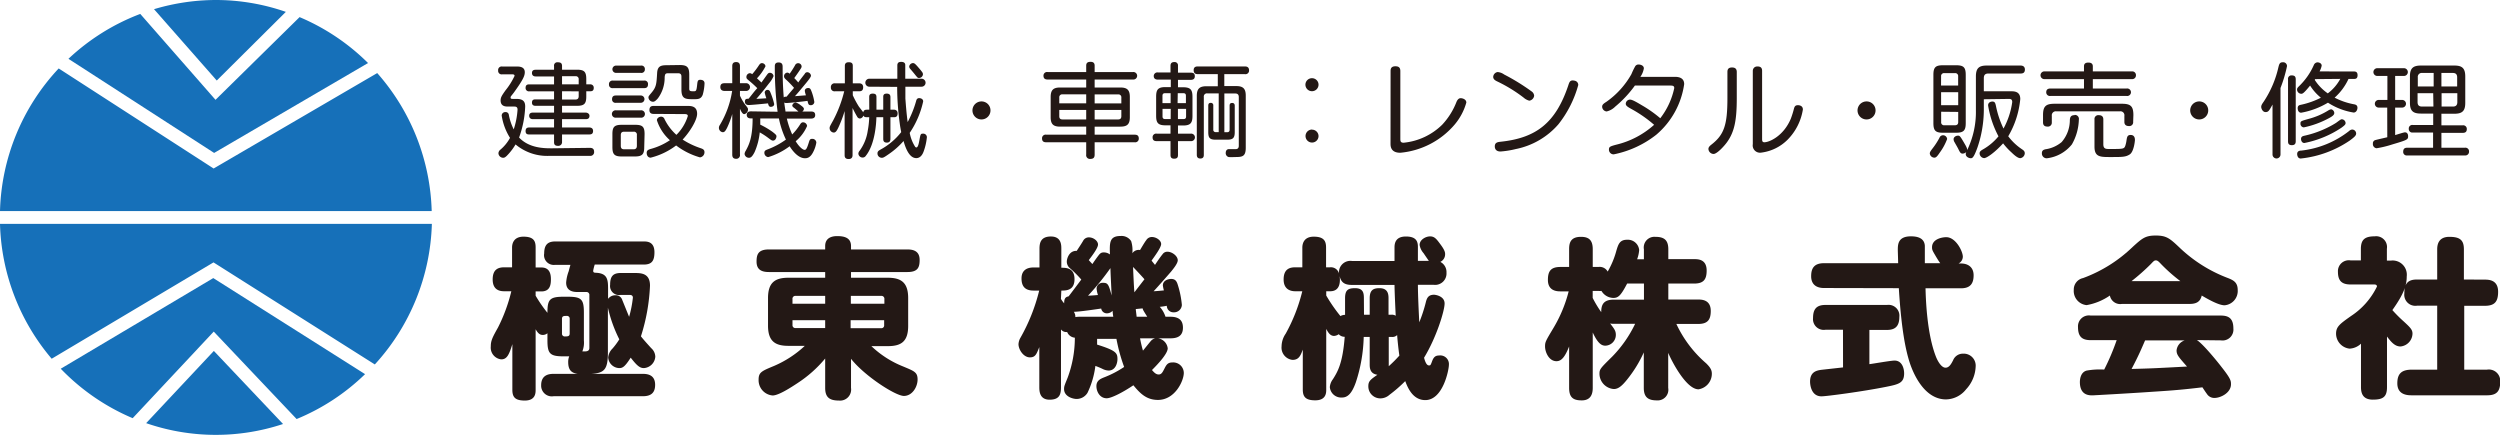
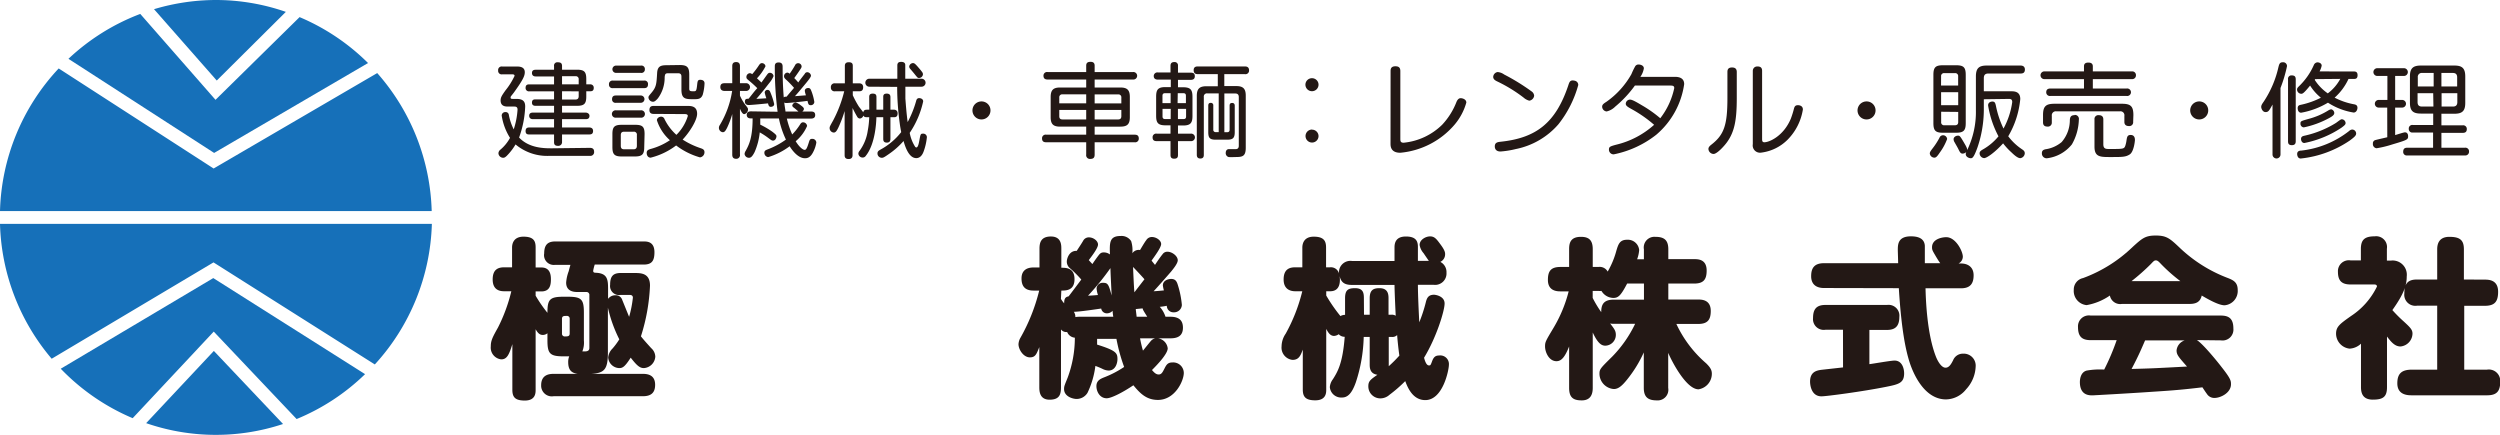
<svg xmlns="http://www.w3.org/2000/svg" viewBox="0 0 438.27 76.24">
  <g fill="#231815">
    <path d="m99.87 58.47c0 .51-.36.51-.84.51a.47.47 0 0 1 -.51-.51v-2.58c0-.51.36-.51.84-.51a.47.47 0 0 1 .51.51zm-2.55-16.14c-1.35 0-1.92.66-1.92 2.1a1.71 1.71 0 0 0 1.92 2h2.68c-.09.33-.15.51-.3 1.11a7.08 7.08 0 0 0 -.45 2c0 1.65 1.53 1.65 2 1.65h1.5a.51.51 0 0 1 .57.57v9.24c0 .63-.57.63-1.23.6a4.13 4.13 0 0 0 .27-1.92v-4.87c0-2.34-.42-2.79-2.82-2.79h-.75c-2.46 0-2.82.51-2.82 2.82a24.21 24.21 0 0 1 -2.07-3v-.75h1c1.53 0 1.68-1.17 1.68-2.13s-.24-2.07-1.68-2.07h-1v-3.51c0-1.08-.3-1.89-2.13-1.89s-2 1.38-2 1.89v3.48h-1.33c-1 0-2.07.27-2.07 2.13 0 2 1.44 2.07 2.07 2.07h1.2a29 29 0 0 1 -2.34 6.36c-1 1.77-1.26 2.34-1.26 3.3a2.07 2.07 0 0 0 1.83 2.28c1 0 1.38-.81 1.95-2.67v8c0 1.32.51 1.89 2.19 1.89 1.89 0 1.89-1.35 1.89-1.89v-10.61c.36.63.69 1 1.26 1a1.28 1.28 0 0 0 .81-.3v1.23c0 2.34.42 2.82 2.82 2.82h1a2.58 2.58 0 0 0 -.18 1c0 1.56.72 1.92 1.65 2.07h-4.2c-.84 0-2.19.18-2.19 2a1.87 1.87 0 0 0 2.19 1.92h15.63c1.41 0 2.16-.57 2.16-2 0-1.65-1.17-1.92-2.16-1.92h-9c2.25-.15 2.88-.75 2.88-3.75v-7.85a24.19 24.19 0 0 0 2 5.55 12.81 12.81 0 0 1 -1.17 1.59 2.52 2.52 0 0 0 -.78 1.59 2 2 0 0 0 1.95 1.86c.6 0 1-.27 2-1.83 1.11 1.44 1.62 1.83 2.31 1.83a2.15 2.15 0 0 0 2-2 2.08 2.08 0 0 0 -.72-1.5c-.51-.57-1.29-1.41-1.8-2.07a33.66 33.66 0 0 0 1.59-8.88c0-2.22-1.59-2.22-2.79-2.22h-2.34c-1.44 0-1.86.69-1.86 2.07a1.58 1.58 0 0 0 1.86 1.77h1.53c.15 0 .6 0 .6.48a19.55 19.55 0 0 1 -.66 3.36c-.18-.42-1-2.46-1.2-2.94a1.17 1.17 0 0 0 -1.17-.84 1.6 1.6 0 0 0 -1.32.63v-1.72c0-1.68-.12-2.73-2.07-2.85-.39 0-.54-.06-.54-.36a8.11 8.11 0 0 1 .27-1.08h8.58c1.38 0 1.89-.6 1.89-2.16 0-1.89-1.32-1.89-1.89-1.89z" />
-     <path d="m149.19 48.69v-1h9.9c1.86 0 2.13-.87 2.13-2.13 0-1.53-1.08-1.83-2.13-1.83h-9.9v-.6c0-1.47-1.2-1.74-2.43-1.74-.93 0-2.1.3-2.1 1.74v.6h-9.87c-1.89 0-2.16.9-2.16 2.13 0 1.41.87 1.83 2.16 1.83h9.87v1h-6.45c-2.37 0-3.57.87-3.57 3.57v4.83c0 2.79 1.32 3.54 3.57 3.54h2.88a18.65 18.65 0 0 1 -5.37 3.51c-2.16.9-2.73 1.11-2.73 2.4a2.68 2.68 0 0 0 2.46 2.79c1.05 0 3.21-1.41 4.35-2.16a21.55 21.55 0 0 0 4.86-4.32v5.15c0 1.59.69 2.22 2.4 2.22a1.94 1.94 0 0 0 2.13-2.22v-5.1c2.37 3 7.8 6.51 9.27 6.51s2.4-1.59 2.4-2.88-.6-1.47-2.52-2.28a17.34 17.34 0 0 1 -5.58-3.57h2.88c2.28 0 3.57-.75 3.57-3.54v-4.88c0-2.7-1.2-3.57-3.57-3.57zm-10.26 4.56v-.81a.5.5 0 0 1 .54-.57h5.19v1.38zm5.73 4.26h-5.19a.49.49 0 0 1 -.54-.54v-.84h5.73zm4.5-5.64h5.34a.51.51 0 0 1 .54.57v.81h-5.88zm5.84 4.26v.87a.49.49 0 0 1 -.54.54h-5.34v-1.41z" />
    <path d="m199.26 55.53c-.06-.63-.12-.93-.15-1.35l1.2-.12c.06.27.12.36.66 1.23a2.77 2.77 0 0 1 .15.24zm-13.2-4.59c.84 0 2.31 0 2.31-2s-1.47-2-2.31-2v-3.32c0-.66 0-2.16-1.83-2.16s-2 1.2-2 2.16v3.27h-1.05c-1.35 0-2.1.66-2.1 1.92s.51 2.13 2.1 2.13h1a32.37 32.37 0 0 1 -3.36 8.4 2.59 2.59 0 0 0 -.27 1c0 .93.87 2.31 2 2.31 1 0 1.17-.63 1.65-1.8v7c0 .63 0 2.22 1.8 2.22s2-1 2-2.22v-10.1a1.14 1.14 0 0 0 1.08.45 1.59 1.59 0 0 0 1.35 1 20.1 20.1 0 0 1 -1.26 7c-.54 1.35-.63 1.5-.63 2 0 1.35 1.59 1.74 2.19 1.74a2.23 2.23 0 0 0 1.92-1.08 15.25 15.25 0 0 0 1.38-4.71 12.37 12.37 0 0 1 1.23.51 2.57 2.57 0 0 0 1.08.3c1.26 0 1.56-1.38 1.56-2 0-1.08-.24-1.5-3.57-2.55 0-.15 0-.9 0-1h3.39a30.5 30.5 0 0 0 1.35 4.92 17.91 17.91 0 0 1 -3.6 1.86c-.57.24-1.26.54-1.26 1.5s.6 2.13 1.8 2.13c.87 0 3-1.14 4.68-2.28 1.2 1.46 2.31 2.57 4.31 2.57 3 0 4.53-3.36 4.53-4.74a1.86 1.86 0 0 0 -2-1.83c-.81 0-1.05.39-1.41 1.11-.3.57-.48 1-1 1s-.87-.45-1.17-.78c1-1 2.76-2.85 2.76-3.81a2 2 0 0 0 -1.71-1.75h2.19c1.26 0 2.19-.42 2.19-1.86 0-1.23-.63-1.92-2.19-1.92h-.87a4.89 4.89 0 0 0 -1-1.74 12 12 0 0 0 1.23-.18 1.15 1.15 0 0 0 1.2 1.14 1.36 1.36 0 0 0 1.44-1.29 16.31 16.31 0 0 0 -.69-3.45c-.18-.6-.39-1.11-1.17-1.11-.54 0-1.47.27-1.47 1.14a5.57 5.57 0 0 0 .18.87c-1.2.12-1.35.12-1.8.15.93-1 2.52-2.82 3.09-3.48.33-.42 1.14-1.38 1.14-1.95 0-.75-1-1.5-1.8-1.5a1 1 0 0 0 -.87.45c-.33.39-.93 1.26-1.32 1.86-.21-.27-.54-.66-.6-.75.48-.69 1.68-2.28 1.68-2.91s-.84-1.23-1.62-1.23a1.13 1.13 0 0 0 -1 .57c-.24.27-.93 1.47-1.08 1.71a1.34 1.34 0 0 0 -1.35.57 5.32 5.32 0 0 0 -.21-2.13 2 2 0 0 0 -1.83-.9c-2 0-1.95 1.17-1.89 3.24a1.75 1.75 0 0 0 -1.08-.36c-.48 0-.66.18-1 .63s-.72 1-1 1.41c-.3-.33-.45-.48-.63-.69.51-.66 1.62-2.1 1.62-2.73s-.78-1.26-1.62-1.26a1.12 1.12 0 0 0 -1 .63c-.45.75-.69 1.08-1.11 1.74-1.38-.06-1.74 1.44-1.74 1.86a1.49 1.49 0 0 0 .54 1.17 19.61 19.61 0 0 1 2 2c-.36.48-1.89 2.52-2.22 2.94-.36.09-.81.18-.78 1.23a4.75 4.75 0 0 1 -.57-.78zm3.12 4.59a4.14 4.14 0 0 0 -.66.06 1.55 1.55 0 0 0 -.27-.93c1 0 4.17-.48 4.8-.57a1 1 0 0 0 1 .84 1.36 1.36 0 0 0 1-.45 7.16 7.16 0 0 0 .12 1.05zm13.35 3.78a1.42 1.42 0 0 0 -.81.51c-.24.27-1.14 1.41-1.35 1.65a21.89 21.89 0 0 1 -.51-2.16zm-11.79-7.47a45.13 45.13 0 0 0 3.93-4.84c0 .63.18 4.08.21 4.8-.51-1.86-.63-2.22-1.47-2.22a1.06 1.06 0 0 0 -1.17 1 4.92 4.92 0 0 0 .24 1.14c-.42.03-.57.06-1.74.12zm8.13-.6c-.09-.9-.18-3.15-.24-4.44.33.33 1.74 1.83 2 2.16-.35.45-1.28 1.65-1.76 2.28z" />
    <path d="m232.5 57.66c.33.63.69 1.23 1.38 1.23a1.53 1.53 0 0 0 .81-.3 1.36 1.36 0 0 0 1.05.45c-.36 4.71-1.26 6.15-2.07 7.44a2.61 2.61 0 0 0 -.54 1.38 2 2 0 0 0 2.13 1.83c1 0 1.74-.72 2.43-2.67a27.41 27.41 0 0 0 1.38-7.95h1.05v4.83c0 .63.06 1.62 1.35 1.8-1.2.84-1.59 1.11-1.59 2a2.1 2.1 0 0 0 2.12 2.14 2.4 2.4 0 0 0 1.59-.63 24.69 24.69 0 0 0 2.76-2.4c.48 1.32 1.41 3.33 3.51 3.33 3.14 0 4.14-5.37 4.14-6.14a1.52 1.52 0 0 0 -1.71-1.68c-.72 0-1 .36-1.26 1.08s-.3.66-.54.66c-.48 0-.75-1-.84-1.35 2.16-3.54 3.6-8.22 3.6-9.51s-1.59-1.53-1.86-1.53c-1 0-1.26.6-1.44 1.35a25.6 25.6 0 0 1 -1.14 3.48c-.09-1.77-.24-4.8-.24-6.57h2.76a2 2 0 0 0 2.25-2.13 2 2 0 0 0 -1.08-1.89 1.47 1.47 0 0 0 .84-1.35c0-.24 0-.66-.9-1.83-.66-.9-1-1.29-1.74-1.29s-1.83.57-1.83 1.5a2.84 2.84 0 0 0 .69 1.44c.3.45.9 1.32.93 1.35h-1.92v-2.41c0-.87-.18-1.86-2.1-1.86s-2 1.32-2 1.95v2.34h-7.47a2 2 0 0 0 -2.22 2.43 1.47 1.47 0 0 0 -1.62-1.32h-.69v-3.45c0-1.11-.33-1.92-2.16-1.92s-2 1.38-2 1.92v3.45h-1.21c-.9 0-2.07.21-2.07 2.13s1.44 2.07 2.07 2.07h1.2a30 30 0 0 1 -2.91 7.44 4 4 0 0 0 -.72 2.22 2.16 2.16 0 0 0 1.92 2.37c1.11 0 1.41-.75 1.8-1.8v7c0 1.29.51 1.89 2.19 1.89 1.92 0 1.92-1.35 1.92-1.89zm6.6-5.34c0-.93-.09-1.8-1.56-1.8-1.32 0-1.74.42-1.74 1.8v2.88a1.56 1.56 0 0 0 -.81.21 27.79 27.79 0 0 1 -2.49-3.6v-.75h.69c1.86 0 1.77-1.89 1.65-2.7.27 1.26 1 1.59 2.19 1.59h7.44c0 1 .15 4.23.21 5.4a1.29 1.29 0 0 0 -.72-.18h-.54v-2.88c0-.69-.09-1.77-1.59-1.77-1.08 0-1.71.33-1.71 1.77v2.88h-1zm4.9 6.75a1.18 1.18 0 0 0 .93-.33c.06.84.21 2.34.39 3.6a23.62 23.62 0 0 1 -1.86 1.86v-5.13z" />
    <path d="m287 45.45a5.79 5.79 0 0 0 .36-1.62 2 2 0 0 0 -2.13-1.8c-1.29 0-1.53.81-1.86 1.89a15 15 0 0 1 -1.53 3.69 1.6 1.6 0 0 0 -1.62-.81h-1v-3.12c0-1.68-.78-2.16-2.07-2.16-1.83 0-2.07 1.08-2.07 2.16v3.12h-1.53c-1.74 0-2.19.81-2.19 2.28 0 1.92 1.56 2 2.19 2h1.45a24 24 0 0 1 -2.67 6.42c-1.38 2.31-1.47 2.46-1.47 3.24 0 1 .69 2.58 2 2.58.9 0 1.5-.78 2.22-2.58v7.26c0 1.77.81 2.19 2.22 2.19 1.65 0 1.92-1.23 1.92-2.19v-9.71c.93 2 1.59 2.31 2.22 2.31a1.89 1.89 0 0 0 1.83-1.89c0-.72-.27-1.05-1-2a3.28 3.28 0 0 0 .66.06h3.72a21.32 21.32 0 0 1 -4 5.73c-2.13 2.1-2.25 2.22-2.25 3.06a2.71 2.71 0 0 0 2.52 2.64c.81 0 1.47-.6 2.34-1.68a21.85 21.85 0 0 0 2.91-4.74v6.22c0 1.65.78 2.19 2.28 2.19a1.87 1.87 0 0 0 2-2.19v-6.14c.66 1.56 3.18 6.39 5.31 6.39a2.76 2.76 0 0 0 2.34-2.73c0-.63-.24-1.08-1-1.83a20.55 20.55 0 0 1 -5.22-6.9h3.84c1.68 0 2.19-.78 2.19-2.28 0-1.92-1.5-2-2.19-2h-5.25v-2.8h4.53c1.68 0 2.19-.75 2.19-2.28 0-2-1.53-2-2.19-2h-4.53v-1.72c0-1.65-.75-2.19-2.28-2.19a1.87 1.87 0 0 0 -2 2.19v1.74zm1.2 4.26v2.82h-5.3c-1.89 0-2.19 1-2.19 2.19a19 19 0 0 1 -1.5-2.49v-1.23h1a2.6 2.6 0 0 0 .54 0 2.47 2.47 0 0 0 2.07 1.23c.87 0 1.32-.39 2.43-2.52z" />
    <path d="m332.88 50.52c.48 7.8 1.29 11 1.8 12.72.33 1.08 2.19 6.78 6.48 6.78a4.59 4.59 0 0 0 3.51-1.77 6.19 6.19 0 0 0 1.68-4 2.1 2.1 0 0 0 -2.22-2.25 1.84 1.84 0 0 0 -1.74 1.17c-.3.57-.66 1.29-1.32 1.29-.93 0-1.65-1.83-1.68-1.92-1.08-2.73-1.71-6.93-1.83-12h6.21c1.65 0 2.22-.84 2.22-2.28s-1-2.07-2.22-2.07h-.42a1.36 1.36 0 0 0 .75-1.19c0-.93-1.23-3.42-2.91-3.42-.69 0-2.49.3-2.49 1.77 0 .48.09.6.72 1.68.24.39.45.75.72 1.11h-2.7c0-.57 0-2.64 0-3.06-.09-1.32-1.23-1.65-2.43-1.65-2.31 0-2.31 1.44-2.31 2.46 0 .06.06 1.95.06 2.25h-13c-1.71 0-2.25.87-2.25 2.28s.87 2.07 2.25 2.07zm-9.78 13.89-3.78.42c-.87.12-2 .36-2 2.07 0 .39.12 2.58 2 2.58.87 0 7.2-.84 11.25-1.65 2.25-.45 3.24-.66 3.24-2.37 0-.87-.36-2.25-1.68-2.25-.63 0-3.69.54-4.41.63v-6h3.09c1.5 0 2.16-.72 2.16-2.28a1.9 1.9 0 0 0 -2.16-2.1h-10.81c-1.65 0-2.16.84-2.16 2.31a1.88 1.88 0 0 0 2.16 2.04h3.09z" />
    <path d="m389.34 59.67a1.91 1.91 0 0 0 2.19-2.07c0-1.71-.75-2.28-2.19-2.28h-22.83a1.91 1.91 0 0 0 -2.22 2c0 1.65.66 2.31 2.22 2.31h4.56a40 40 0 0 1 -2.19 5.16 13.09 13.09 0 0 0 -3.09.18c-1.05.3-1.17 1.53-1.17 2 0 2.34 1.62 2.34 2.22 2.34.09 0 6.66-.36 10.5-.63 4.26-.27 5.67-.42 8.76-.78.12.18.66 1 .78 1.14a1.51 1.51 0 0 0 1.35.72c1.08 0 2.88-.9 2.88-2.4 0-.63-.06-1-1.71-3.09-.36-.48-3.09-3.9-4.26-4.65zm-6.33 0a2.07 2.07 0 0 0 -1.44 1.74c0 .78.3 1.11 1.83 2.85-5.7.3-6.15.33-9.72.42 1.23-2.31 1.8-3.69 2.37-5zm.84-6.39c.93 0 1.86-.21 2.13-1.47.87.51 2.91 1.71 4 1.71a2.52 2.52 0 0 0 2.31-2.67c0-1.35-.75-1.71-1.62-2.07a25.16 25.16 0 0 1 -8.7-5.49c-1.59-1.5-2.19-2-4.05-2s-2.4.51-4.05 2a24.82 24.82 0 0 1 -8.7 5.46 2.05 2.05 0 0 0 -1.62 2.07 2.49 2.49 0 0 0 2.25 2.67 10.31 10.31 0 0 0 4.08-1.68 1.84 1.84 0 0 0 2.12 1.47zm-10.17-4a36.66 36.66 0 0 0 3.39-3c.48-.51.6-.63.87-.63s.45.15.9.63a29.26 29.26 0 0 0 3.39 3z" />
    <path d="m418.44 45.69v-2.07a1.9 1.9 0 0 0 -2.13-2.19c-1.77 0-2.43.6-2.43 2.22v2h-1.8a1.91 1.91 0 0 0 -2.22 2c0 1.62.72 2.22 2.22 2.22h4.11c.15 0 .51 0 .51.36a12.87 12.87 0 0 1 -4.53 5.16c-2 1.41-2.64 1.89-2.64 3.12a2.66 2.66 0 0 0 2.37 2.61 3.12 3.12 0 0 0 2-.87v7.62c0 1 .27 2.19 2.07 2.19s2.49-.48 2.49-2.19v-8.87c.69.9 1.35 1.74 2.37 1.74a2.32 2.32 0 0 0 2.1-2.25c0-.69-.39-1.08-1.53-2.13a24.08 24.08 0 0 1 -2-2c2.1-2.94 2.52-4.44 2.52-5.91a2.49 2.49 0 0 0 -2.82-2.76zm13.5 3.31v-5.29c0-1.62-.69-2.19-2.55-2.19s-2.13 1.29-2.13 2.19v5.29h-3.54c-1.53 0-2.22.63-2.22 2.43a1.94 1.94 0 0 0 2.22 2.16h3.54v11.21h-4.38c-1.8 0-2.61.63-2.61 2.4 0 2.1 1.89 2.1 2.61 2.1h13.12c1.68 0 2.31-.69 2.31-2.4a2 2 0 0 0 -2.31-2.1h-4v-11.19h3.6c1.68 0 2.34-.66 2.34-2.46 0-2.1-1.65-2.13-2.34-2.13z" />
    <path d="m98.53 12.23v-.67c0-.52-.29-.64-.76-.64a.57.57 0 0 0 -.64.66v.65h-3.23c-.61 0-.64.38-.64.59s.1.58.64.58h3.23v1.39h-4.31c-.23 0-.68 0-.68.61a.58.58 0 0 0 .68.61h4.31v1.41h-3.24c-.33 0-.63.07-.63.57s.37.56.63.56h3.24v1.19h-3.71c-.54 0-.65.29-.65.57s.18.58.65.58h3.71v1.46h-4.31c-.23 0-.68 0-.68.63s.48.59.68.59h4.31v1.37c0 .52.3.63.73.63s.67-.32.67-.63v-1.37h4.77c.33 0 .67-.07.67-.61s-.43-.61-.67-.61h-4.77v-1.46h4.16c.38 0 .65-.14.65-.58s-.45-.57-.65-.57h-4.16v-1.19h2.61c1.28 0 1.64-.36 1.64-1.64v-.91h.7c.38 0 .61-.14.61-.61s-.39-.61-.61-.61h-.7v-.92c0-1.28-.36-1.64-1.64-1.64zm2.34 1.13a.51.51 0 0 1 .58.58v.85h-2.92v-1.43zm.58 2.65v.85c0 .38-.16.59-.58.59h-2.34v-1.45zm-4.67 9.99c-1.33 0-4 0-5.78-1.89a17.67 17.67 0 0 0 1.07-5.44c0-.86-.36-1.33-1.52-1.33h-.55c-.29 0-.49 0-.49-.22s0-.14.58-.9c1.56-2.17 1.91-2.89 1.91-3.56 0-1-1-1-1.46-1h-2.49a.62.62 0 0 0 -.72.7.61.61 0 0 0 .72.67h1.78c.35 0 .38.18.38.27a12.26 12.26 0 0 1 -1.6 2.55c-.63.89-.85 1.23-.85 1.75 0 1.08.89 1.08 1.34 1.08h1c.27 0 .63 0 .63.54a13.83 13.83 0 0 1 -.67 3.46 9.56 9.56 0 0 1 -.86-2.56.54.54 0 0 0 -.58-.47.62.62 0 0 0 -.67.6 10.21 10.21 0 0 0 1.46 3.92 7.13 7.13 0 0 1 -1.69 2.07.85.85 0 0 0 -.34.63.84.84 0 0 0 .81.79c.25 0 .39-.1.65-.34a10.11 10.11 0 0 0 1.54-2 8.62 8.62 0 0 0 6 2h7a.66.66 0 0 0 .77-.75c0-.52-.36-.65-.74-.65z" />
    <path d="m113 23.5c0-1.28-.37-1.62-1.64-1.62h-2.36c-1.3 0-1.64.38-1.64 1.62v2.29c0 1.26.36 1.64 1.62 1.64h2.32c1.3 0 1.64-.4 1.64-1.64zm-1.35 2.07c0 .38-.18.6-.57.6h-1.68c-.38 0-.57-.18-.57-.6v-1.89c0-.41.19-.59.57-.59h1.68a.51.51 0 0 1 .57.59zm8.35-5.57c.2 0 .58 0 .58.34a7.9 7.9 0 0 1 -2 3.3 8.93 8.93 0 0 1 -2.09-2.77.63.63 0 0 0 -.58-.42c-.29 0-.75.22-.75.63a7.91 7.91 0 0 0 2.28 3.5 11.33 11.33 0 0 1 -3.44 1.55c-.38.13-.63.25-.63.67s.21.84.7.84a12.32 12.32 0 0 0 4.46-2.14 12.61 12.61 0 0 0 4.18 2.09.9.9 0 0 0 .79-.92c0-.43-.3-.56-.61-.67a14 14 0 0 1 -3.22-1.53c1.19-1.26 2.54-3.36 2.54-4.53 0-1.37-1.1-1.37-1.71-1.37h-5.91c-.36 0-.74.09-.74.72s.47.68.74.68zm-12-8.5a.64.64 0 1 0 0 1.28h4.36a.6.6 0 0 0 .69-.65.59.59 0 0 0 -.69-.63zm-.54 2.63a.61.61 0 0 0 -.7.67.6.6 0 0 0 .7.65h5.46c.31 0 .68-.08.68-.67a.59.59 0 0 0 -.68-.65zm.54 2.61c-.21 0-.7 0-.7.65a.59.59 0 0 0 .7.63h4.34a.64.64 0 1 0 0-1.28zm0 2.6a.65.65 0 1 0 0 1.29h4.33a.65.65 0 1 0 0-1.29zm9-7.91c-1.06 0-1.73.09-1.8 1.37-.11 1.93-.14 2.45-1 3.47-.52.62-.52.64-.52.83a.82.82 0 0 0 .77.74c.22 0 .45-.09.89-.61a6.07 6.07 0 0 0 1.18-3.71c.06-.61.17-.68.71-.68h1.65c.4 0 .58.19.58.57v2.29c0 1.69.74 1.69 2.14 1.69.76 0 1.28 0 1.59-.77a8.49 8.49 0 0 0 .32-2c0-.58-.52-.63-.76-.63-.43 0-.46.27-.52.74-.12 1.22-.2 1.27-.61 1.27-.56 0-.79 0-.79-.45v-2.46c0-1.35-.4-1.69-1.68-1.69z" />
    <path d="m131.23 17.31c-.32 0-.64 0-.64.5s.41.6.63.6c.56 0 2.73-.22 3.42-.29.09.36.16.61.5.61 0 0 .58 0 .58-.5a12.21 12.21 0 0 0 -.65-2c-.07-.2-.18-.47-.52-.47a.48.48 0 0 0 -.49.47 7.15 7.15 0 0 0 .29 1c-.79.05-1.57.1-1.75.1.56-.63 1.3-1.53 2.24-2.75a4.42 4.42 0 0 0 .77-1.24.65.65 0 0 0 -.65-.58c-.23 0-.34.14-.48.32-.26.36-.78 1.1-1 1.39-.2-.22-.52-.5-.78-.74a8.69 8.69 0 0 0 1.5-2.12.63.63 0 0 0 -.63-.54c-.25 0-.36.16-.49.32a13.53 13.53 0 0 1 -1.22 1.62.63.63 0 0 0 -.4-.18.66.66 0 0 0 -.61.67c0 .25.07.32.45.63a18.12 18.12 0 0 1 1.46 1.33c-.52.54-1 1.22-1.53 1.85zm.42 2.21c-.4 0-.74.15-.74.61s.31.63.74.63h.29c0 3.48-.69 4.72-1.21 5.68a1.2 1.2 0 0 0 -.2.54.76.76 0 0 0 .76.68c.31 0 .57-.16 1-1a11.44 11.44 0 0 0 .9-3.45 12.19 12.19 0 0 1 1.53 1c.47.35.59.44.79.44.49 0 .61-.6.61-.76s-.05-.29-.77-.83a15.18 15.18 0 0 0 -2.07-1.21c0-.21 0-.82 0-1.08h3.27a15.72 15.72 0 0 0 1.23 3.7 13.9 13.9 0 0 1 -3.26 1.74c-.27.11-.52.2-.52.56a.75.75 0 0 0 .68.77 12.06 12.06 0 0 0 3.75-1.9c.45.72 1.47 2.1 2.68 2.1.27 0 .88 0 1.4-1a5.42 5.42 0 0 0 .6-1.75.69.69 0 0 0 -.71-.65c-.41 0-.46.16-.64.74-.35 1.13-.51 1.19-.72 1.19s-.83-.34-1.55-1.51a7.17 7.17 0 0 0 2-2.67.72.72 0 0 0 -.71-.65c-.27 0-.41.2-.55.43a10.62 10.62 0 0 1 -1.35 1.7 15.23 15.23 0 0 1 -.94-2.78h4.25c.45 0 .72-.19.72-.61s-.2-.63-.72-.63h-1.55a.57.57 0 0 0 .29-.45c0-.23-.22-.39-.63-.7a2.62 2.62 0 0 0 -.79-.43.66.66 0 0 0 -.62.52.46.46 0 0 0 .22.34c.38.29.41.34.86.72h-2.27c0-.23-.14-.84-.21-1.58a.6.6 0 0 0 .39.09c.38 0 2.76-.24 3.68-.38.14.56.18.76.57.76a.6.6 0 0 0 .63-.56 9.11 9.11 0 0 0 -.55-2c-.09-.21-.18-.45-.51-.45s-.61.16-.61.51a3.57 3.57 0 0 0 .2.77l-1.93.15c.43-.45 1.44-1.68 2.09-2.47.23-.29.72-.88.72-1.12a.68.68 0 0 0 -.65-.61.48.48 0 0 0 -.45.31c-.07.07-1 1.27-1.13 1.49a8.2 8.2 0 0 0 -.7-.77c.09-.13.81-1.12 1.17-1.7a.65.65 0 0 0 .12-.37.6.6 0 0 0 -.63-.54.59.59 0 0 0 -.52.36 15.54 15.54 0 0 1 -.95 1.49.6.6 0 0 0 -.42-.2.63.63 0 0 0 -.56.65c0 .16.06.31.31.54a16.36 16.36 0 0 1 1.44 1.48c-.31.39-.87 1-1.3 1.55-.25 0-.38 0-.5.14-.15-1.77-.2-3.57-.2-5.35 0-.27 0-.79-.7-.79s-.67.49-.67.81a60.19 60.19 0 0 0 .49 7.83zm-1.93-.45c.27.6.49.94.76.94a.83.83 0 0 0 .65-.81c0-.2 0-.24-.53-.9a9.32 9.32 0 0 1 -.88-1.53v-.83h1a.68.68 0 1 0 0-1.35h-1v-2.95c0-.24 0-.76-.68-.76s-.67.54-.67.76v2.95h-1.37c-.41 0-.72.14-.72.68s.42.67.72.67h1.35a16.34 16.34 0 0 1 -2.17 6 .81.81 0 0 0 -.15.45.77.77 0 0 0 .67.79c.32 0 .48-.22.77-.79a15.78 15.78 0 0 0 .9-2.4v7.1c0 .45.15.75.7.75a.64.64 0 0 0 .65-.75z" />
    <path d="m152.39 19.23h-.39c-.36 0-.59.09-.66.47-.09-.14-.65-.86-.76-1a16.12 16.12 0 0 1 -1.08-2v-.7h1.15c.34 0 .67-.11.67-.71s-.45-.68-.67-.68h-1.15v-3c0-.29 0-.7-.7-.7s-.69.48-.69.7v3h-1.71a.64.64 0 0 0 -.74.7.63.63 0 0 0 .74.69h1.6a22.24 22.24 0 0 1 -1.94 5.11c-.62 1.1-.62 1.12-.62 1.35a.78.78 0 0 0 .71.78c.34 0 .52-.26.82-.87a21.55 21.55 0 0 0 1.1-2.9v7.73c0 .28.06.68.7.68s.69-.47.69-.68v-8.27c.21.45.57 1.13.81 1.53a.58.58 0 0 0 .48.32.7.7 0 0 0 .6-.52c.11.16.18.29.61.29h.42a14.93 14.93 0 0 1 -.26 2.38 7.83 7.83 0 0 1 -1.44 3.52.79.79 0 0 0 -.2.49.74.74 0 0 0 .74.68.66.66 0 0 0 .56-.3c1.66-2.07 1.84-5.85 1.86-6.77h1.2v3.76c0 .24 0 .69.63.69s.63-.49.63-.69v-3.76h.65c.32 0 .61-.13.61-.67s-.41-.65-.61-.65h-.65v-2.14c0-.25 0-.68-.65-.68s-.61.43-.61.68v2.14h-1.19v-2.14c0-.3 0-.68-.64-.68s-.63.39-.63.68zm4.89-4a47.32 47.32 0 0 0 .44 6.31c.08.64.21 1.33.27 1.62a11.62 11.62 0 0 1 -3.68 3.09c-.29.17-.48.31-.48.63a.75.75 0 0 0 .73.78c.24 0 .33 0 1.23-.63a13.53 13.53 0 0 0 2.61-2.31c.41 1.46 1.08 3 2.23 3 .51 0 1-.33 1.3-1.19a10 10 0 0 0 .56-2.48.63.63 0 0 0 -.69-.62c-.41 0-.43.09-.63 1.19-.07.38-.21 1.23-.52 1.23a.3.3 0 0 1 -.25-.17 6.78 6.78 0 0 1 -.92-2.39 15.87 15.87 0 0 0 2.36-5.51c0-.49-.52-.58-.7-.58-.4 0-.49.33-.54.53a18.19 18.19 0 0 1 -1.48 3.67c-.23-1.68-.34-3.39-.4-4.12 0-.4 0-.58 0-2.08h2.84a.7.7 0 1 0 0-1.4h-2.86c0-.38 0-2.23 0-2.41 0-.33-.23-.54-.68-.54s-.65.11-.71.52v2.43h-4.91a.7.7 0 1 0 0 1.4zm2.11-3.6a.64.64 0 0 0 .16.42c.11.12.63.74.74.88.58.72.59.74.83.74a.69.69 0 0 0 .68-.63.67.67 0 0 0 -.16-.43c-.23-.33-.67-.81-.74-.9-.48-.54-.61-.65-.86-.65a.7.7 0 0 0 -.65.59z" />
    <path d="m172.06 17.78a1.58 1.58 0 1 0 1.58 1.58 1.57 1.57 0 0 0 -1.58-1.58z" />
    <path d="m185.85 15.34c-1.17 0-1.66.42-1.66 1.66v3.55c0 1.22.47 1.65 1.66 1.65h4.57v1.41h-7a.63.63 0 0 0 -.74.67c0 .63.47.66.74.66h7v2.16a.65.65 0 0 0 .7.76c.58 0 .78-.24.78-.76v-2.16h7a.63.63 0 0 0 .74-.63c0-.52-.25-.7-.74-.7h-7v-1.41h4.5c1.15 0 1.67-.37 1.67-1.65v-3.55c0-1.26-.5-1.66-1.67-1.66h-4.5v-1.4h6.71a.66.66 0 1 0 0-1.31h-6.71v-1.12c0-.32-.11-.67-.71-.67-.45 0-.77.13-.77.67v1.12h-6.75a.63.63 0 0 0 -.74.64c0 .65.5.67.74.67h6.75v1.4zm4.57 2.78h-4.72v-1a.51.51 0 0 1 .58-.58h4.14zm-4.14 2.82c-.42 0-.58-.19-.58-.57v-1.1h4.72v1.67zm9.72-4.39a.51.51 0 0 1 .58.58v1h-4.68v-1.58zm-4.1 2.72h4.68v1.1c0 .41-.2.57-.58.57h-4.1z" />
    <path d="m204.3 15.27c-1.32 0-1.62.47-1.62 1.7v3.31c0 1.19.28 1.69 1.62 1.69h.9v1.46h-2.4a.63.63 0 0 0 -.74.67c0 .63.49.64.74.64h2.4v2.38c0 .27 0 .7.64.7s.67-.36.67-.7v-2.38h2.23a.66.66 0 1 0 0-1.31h-2.23v-1.43h.92c1.31 0 1.62-.49 1.62-1.69v-3.31c0-1.19-.27-1.7-1.62-1.7h-.92v-1.3h2.23c.38 0 .72-.13.72-.63s-.25-.63-.72-.63h-2.23v-1.21a.58.58 0 0 0 -.65-.65c-.52 0-.66.29-.66.65v1.17h-2.2a.64.64 0 0 0 -.74.63c0 .5.38.63.74.63h2.25v1.31zm-.51 2.81v-1.29c0-.31.15-.45.43-.45h1v1.74zm1.44 2.79h-1c-.28 0-.43-.14-.43-.45v-1.33h1.44zm1.24-4.53h1c.33 0 .43.17.43.45v1.29h-1.46zm1.46 2.75v1.33c0 .31-.14.45-.43.45h-1v-1.78zm8.63-2.7c.45 0 .61.25.61.63v8.53c0 .56-.36.6-.63.6s-1 0-1.19 0c-.47.07-.47.59-.47.65a.7.7 0 0 0 .51.73 5.92 5.92 0 0 0 1 0c1.31 0 2 0 2-1.62v-9.14c0-1.23-.47-1.68-1.67-1.68h-2.09v-2.09h3.6a.63.63 0 0 0 .74-.67c0-.66-.51-.68-.74-.68h-8.23c-.22 0-.74 0-.74.65 0 .48.22.7.74.7h3.49v2.12h-2c-1.15 0-1.68.4-1.68 1.68v10.3c0 .2 0 .69.62.69s.61-.47.61-.69v-10.1a.55.55 0 0 1 .61-.63h2v6.79h-.5a.4.4 0 0 1 -.45-.45v-4.2a.42.42 0 0 0 -.42-.48c-.21 0-.46.05-.46.48v4.65c0 1 .25 1.33 1.31 1.33h2c1 0 1.33-.29 1.33-1.33v-4.63c0-.34-.18-.48-.45-.48s-.45.1-.45.48v4.2c0 .3-.14.45-.43.45h-.49v-6.79z" />
    <path d="m230 13.71a1.14 1.14 0 0 0 -1.15 1.13 1.15 1.15 0 0 0 2.3 0 1.14 1.14 0 0 0 -1.15-1.13zm0 9a1.14 1.14 0 1 0 1.15 1.15 1.14 1.14 0 0 0 -1.15-1.13z" />
    <path d="m243.77 25.18c0 .41 0 1.6 1.71 1.6a14.2 14.2 0 0 0 9.58-5 10.29 10.29 0 0 0 2-3.8c0-.58-.68-.77-1-.77s-.56.27-.72.64a12.42 12.42 0 0 1 -2.5 4 11.17 11.17 0 0 1 -6.77 3.17c-.58 0-.58-.32-.58-.74v-11.83c0-.58-.27-.83-.86-.83-.76 0-.85.45-.85.83z" />
    <path d="m262.54 12.63a.91.91 0 0 0 -.77.84c0 .4.32.61.61.76a25.91 25.91 0 0 1 4.72 2.88 2.42 2.42 0 0 0 1 .54 1 1 0 0 0 .85-.86 1 1 0 0 0 -.4-.73 36.93 36.93 0 0 0 -4.86-3 2.26 2.26 0 0 0 -1.15-.43zm13.56 1.53a1.68 1.68 0 0 0 -.38-.06c-.5 0-.61.33-.79.88-2.21 6.59-5.65 9.22-11.88 9.87-.54.06-1 .15-1 .83 0 .27.11.88 1 .88a16 16 0 0 0 2.68-.43 13.34 13.34 0 0 0 7.47-4.34 19.31 19.31 0 0 0 3.48-6.88.75.75 0 0 0 -.58-.75z" />
    <path d="m292.75 15c.42 0 .76 0 .76.44a13 13 0 0 1 -2.45 5.29 21.48 21.48 0 0 0 -3.22-2.27c-1.32-.79-1.77-1-2.11-1a.76.76 0 0 0 -.72.72c0 .34.27.54 1.12 1a22.33 22.33 0 0 1 3.85 2.7 15.25 15.25 0 0 1 -6.66 3.49c-1.05.29-1.26.36-1.26.85a.82.82 0 0 0 .84.84 17.65 17.65 0 0 0 7.47-3.45 14.26 14.26 0 0 0 4.88-8.86c0-1-.77-1.28-1.63-1.28h-6.05a3.6 3.6 0 0 0 .61-1.48c0-.54-.63-.68-.9-.68a.67.67 0 0 0 -.61.3 12.72 12.72 0 0 0 -.67 1.39 14.7 14.7 0 0 1 -4.39 4.85c-.43.28-.74.48-.74.84a.86.86 0 0 0 .79.85 3.14 3.14 0 0 0 1.5-.85 19.69 19.69 0 0 0 3.45-3.69z" />
    <path d="m304.47 12.63c0-.54-.26-.8-.83-.8-.76 0-.81.47-.81.8v4.57c0 4.72-.58 6.43-2.83 8.17-.34.27-.5.47-.5.76a.93.93 0 0 0 .9.86c.61 0 1.89-1.4 2.37-2.08 1.3-1.81 1.7-3.86 1.7-7.67zm2.81 12.64a1.28 1.28 0 0 0 1.44 1.49 7.92 7.92 0 0 0 4.66-2.27 9.7 9.7 0 0 0 2.68-5.29c0-.74-.75-.76-.86-.76-.49 0-.61.25-.72.67a15.92 15.92 0 0 1 -.54 1.71c-1.3 3.08-3.8 4.12-4.63 4.12-.4 0-.4-.29-.4-.65v-11.86c0-.54-.25-.78-.82-.78s-.81.42-.81.78z" />
    <path d="m327.22 17.78a1.58 1.58 0 1 0 1.58 1.58 1.57 1.57 0 0 0 -1.58-1.58z" />
    <path d="m340.63 11.44c-1.32 0-1.69.36-1.69 1.69v8.44c0 1.34.37 1.7 1.69 1.7h2.28c1.34 0 1.7-.4 1.7-1.7v-8.44c0-1.35-.4-1.69-1.7-1.69zm2.66 7h-3v-2.28h3zm-3-5.05a.51.51 0 0 1 .58-.57h1.84a.51.51 0 0 1 .57.57v1.61h-3zm3 6.23v1.77c0 .36-.16.57-.59.57h-1.82a.51.51 0 0 1 -.58-.57v-1.8zm8.88-2.28c.34 0 .59.07.59.56a13.55 13.55 0 0 1 -1.53 4.64 16.71 16.71 0 0 1 -1.33-4c-.11-.47-.18-.74-.63-.74 0 0-.74 0-.74.68a17.42 17.42 0 0 0 1.82 5.42 9.79 9.79 0 0 1 -2.77 2.32c-.31.18-.54.35-.54.65a.86.86 0 0 0 .79.85c.47 0 1.89-1 3.33-2.59a11.86 11.86 0 0 0 1.48 1.6c.39.38 1.06 1 1.53 1a.91.91 0 0 0 .79-.85c0-.38-.23-.54-.5-.72a9.85 9.85 0 0 1 -2.4-2.27 15.76 15.76 0 0 0 2.11-6.53c0-1.36-1.08-1.36-1.68-1.36h-4.71v-2.3c0-.54.23-.81.79-.81h5.65c.4 0 .76-.11.76-.7s-.45-.7-.76-.7h-5.92c-1.37 0-1.91.46-1.91 1.92v5.91a15.3 15.3 0 0 1 -1.53 7c0-.18 0-.33-.29-.85-.95-1.65-1-1.69-1.33-1.69s-.76.23-.76.63a1.05 1.05 0 0 0 .18.54c.09.18.58 1 .67 1.22.27.53.38.76.74.76a1 1 0 0 0 .65-.29.74.74 0 0 0 -.11.38c0 .49.59.72.86.72s.52 0 1.21-1.93a20.61 20.61 0 0 0 1.1-6.41v-2zm-10.82 7.06a.72.72 0 0 0 -.74-.69.68.68 0 0 0 -.61.45 12.45 12.45 0 0 1 -1.19 1.84c-.38.5-.5.67-.5.92a.82.82 0 0 0 .79.72c.29 0 .48-.18.93-.85a9.84 9.84 0 0 0 1.32-2.42z" />
    <path d="m365.34 12.52h-6.86a.68.68 0 1 0 0 1.35h6.86v1.65h-5.87c-.19 0-.75 0-.75.65a.64.64 0 0 0 .75.65h13.33a.66.66 0 1 0 0-1.3h-5.91v-1.65h6.81a.66.66 0 0 0 .75-.69.65.65 0 0 0 -.75-.66h-6.81v-.88c0-.36-.16-.67-.79-.67s-.76.32-.76.67zm8.66 7.67c0-1.55-.46-2-2-2h-11.84c-1.53 0-2 .47-2 2v1.26c0 .52.28.74.77.74a.68.68 0 0 0 .77-.72v-1.16a.7.7 0 0 1 .8-.79h11.12a.69.69 0 0 1 .8.79v1.07c0 .5.32.72.79.72a.67.67 0 0 0 .75-.74zm-10.33 0c-.72 0-.78.47-.81.87a5.87 5.87 0 0 1 -1.44 3.85 5.65 5.65 0 0 1 -2.85 1.26c-.32.09-.61.2-.61.68a.84.84 0 0 0 .85.9 6.6 6.6 0 0 0 4.41-2.44 9.22 9.22 0 0 0 1.22-4.33.7.7 0 0 0 -.77-.83zm5.06.74c0-.54-.33-.74-.79-.74a.67.67 0 0 0 -.76.74v4.77c0 1.83 1 1.83 2.79 1.83 2.11 0 2.67 0 3.39-.46s.91-2.34.91-2.52 0-.89-.75-.89c-.58 0-.63.38-.72.9a5.25 5.25 0 0 1 -.22 1c-.21.56-.36.56-2.77.56-.61 0-1.08 0-1.08-.83z" />
    <path d="m385.54 17.78a1.58 1.58 0 1 0 1.58 1.58 1.57 1.57 0 0 0 -1.58-1.58z" />
    <path d="m406.64 12.52a3.77 3.77 0 0 0 .37-1c0-.45-.48-.59-.75-.59a.74.74 0 0 0 -.63.48 11.67 11.67 0 0 1 -2.63 3.74c-.17.18-.31.3-.31.55a.76.76 0 0 0 .72.74c.23 0 .4 0 1.57-1.44a8.67 8.67 0 0 0 1.89 2.13 14.15 14.15 0 0 1 -3.5 1.24c-.27.05-.57.13-.57.61 0 .22.09.78.61.78a13.87 13.87 0 0 0 4.7-1.76 11.63 11.63 0 0 0 4.5 1.73c.47 0 .67-.5.67-.83 0-.48-.34-.56-.56-.61a12 12 0 0 1 -3.44-1.17 10 10 0 0 0 2.43-3.28h.89c.3 0 .7 0 .7-.66s-.45-.65-.7-.65zm3.63 1.31a7.84 7.84 0 0 1 -2.19 2.54 8.4 8.4 0 0 1 -2.29-2.37.83.83 0 0 0 .07-.13zm-10.48 1.6a24.08 24.08 0 0 0 1.14-3.83.67.67 0 0 0 -.78-.68c-.5 0-.59.34-.72.84a18.13 18.13 0 0 1 -2.59 6.07c-.32.45-.43.65-.43.92s.25.9.76.9.64-.27 1.22-1.32v8.75a.7.7 0 1 0 1.4 0zm2.67-1.51c0-.34-.07-.7-.68-.7a.6.6 0 0 0 -.67.7v10.84c0 .31.05.69.67.69s.68-.4.68-.69zm6.21 5.24a1.35 1.35 0 0 0 -.5.2 12.54 12.54 0 0 1 -3.48 1.49c-1.33.38-1.4.4-1.4.8a.63.63 0 0 0 .59.68 16.11 16.11 0 0 0 4.34-1.58c.54-.29 1-.56 1-.94a.69.69 0 0 0 -.55-.65zm3.66 3.55a.93.93 0 0 0 -.53.27 16.56 16.56 0 0 1 -8.37 3.42c-.34 0-.72.11-.72.61 0 0 0 .78.63.78a18.79 18.79 0 0 0 8.59-3.15c.88-.65 1.12-.9 1.12-1.23a.7.7 0 0 0 -.72-.7zm-1.8-1.8c-.15 0-.31.12-1 .63a17.69 17.69 0 0 1 -5.53 2.25c-.32.07-.61.16-.61.58 0 .25.14.7.59.7a18 18 0 0 0 6.48-2.67c.65-.47.74-.61.74-.84a.69.69 0 0 0 -.67-.65z" />
    <path d="m428 19.94h2.27c1.39 0 1.91-.49 1.91-1.91v-4.61c0-1.48-.57-1.93-1.91-1.93h-5.87c-1.42 0-1.92.52-1.92 1.93v4.58c0 1.44.54 1.91 1.92 1.91h2.16v2h-3.56a.62.62 0 0 0 -.72.69.61.61 0 0 0 .72.63h3.54v2.67h-4.54c-.27 0-.7.05-.7.7a.61.61 0 0 0 .7.65h10.1a.65.65 0 0 0 .74-.69.63.63 0 0 0 -.74-.66h-4.1v-2.61h3.73c.2 0 .72 0 .72-.65a.63.63 0 0 0 -.72-.67h-3.73zm-4.14-4.78v-1.6a.69.69 0 0 1 .78-.77h2v2.37zm2.74 3.52h-2c-.56 0-.78-.27-.78-.78v-1.56h2.74zm1.4-5.89h2c.52 0 .76.25.76.77v1.6h-2.76zm2.79 3.55v1.56c0 .6-.33.78-.76.78h-2v-2.34zm-12.28 7.72c-.29.07-1.75.4-2.07.49a.58.58 0 0 0 -.45.64.72.72 0 0 0 .65.8 18.07 18.07 0 0 0 2.75-.67c2.67-.79 2.77-.86 2.77-1.44 0-.31-.12-.68-.56-.68-.21 0-1.44.41-1.71.48v-4.82h1.23a.67.67 0 1 0 0-1.34h-1.23v-4.21h1.46a.68.68 0 1 0 0-1.35h-4.51a.68.68 0 1 0 0 1.35h1.69v4.21h-1.53a.67.67 0 1 0 0 1.34h1.5z" />
  </g>
  <path d="m0 39.25a38.07 38.07 0 0 0 9.06 23.64l28.37-16.89 28.28 17.89a38.05 38.05 0 0 0 10-24.64z" fill="#1670b9" />
  <path d="m25.62 74.18a37.37 37.37 0 0 0 24 .15l-12.13-12.81z" fill="#1670b9" />
  <path d="m64.52 11.05a38 38 0 0 0 -12-8.05l-14.74 14.5-13.19-15.06a38 38 0 0 0 -12.59 7.87l25.54 16.5z" fill="#1670b9" />
  <path d="m10.65 64.64a38 38 0 0 0 12.61 8.67l14.21-15.18 14.53 15.33a37.79 37.79 0 0 0 12-7.87l-26.61-16.84z" fill="#1670b9" />
  <path d="m66.13 12.81-28.68 16.73-27.16-17.54a38 38 0 0 0 -10.29 25h75.68a38.08 38.08 0 0 0 -9.55-24.19z" fill="#1670b9" />
  <path d="m50.11 2.08a37.49 37.49 0 0 0 -12.27-2.08 38 38 0 0 0 -10.84 1.61l11 12.51z" fill="#1670b9" />
</svg>